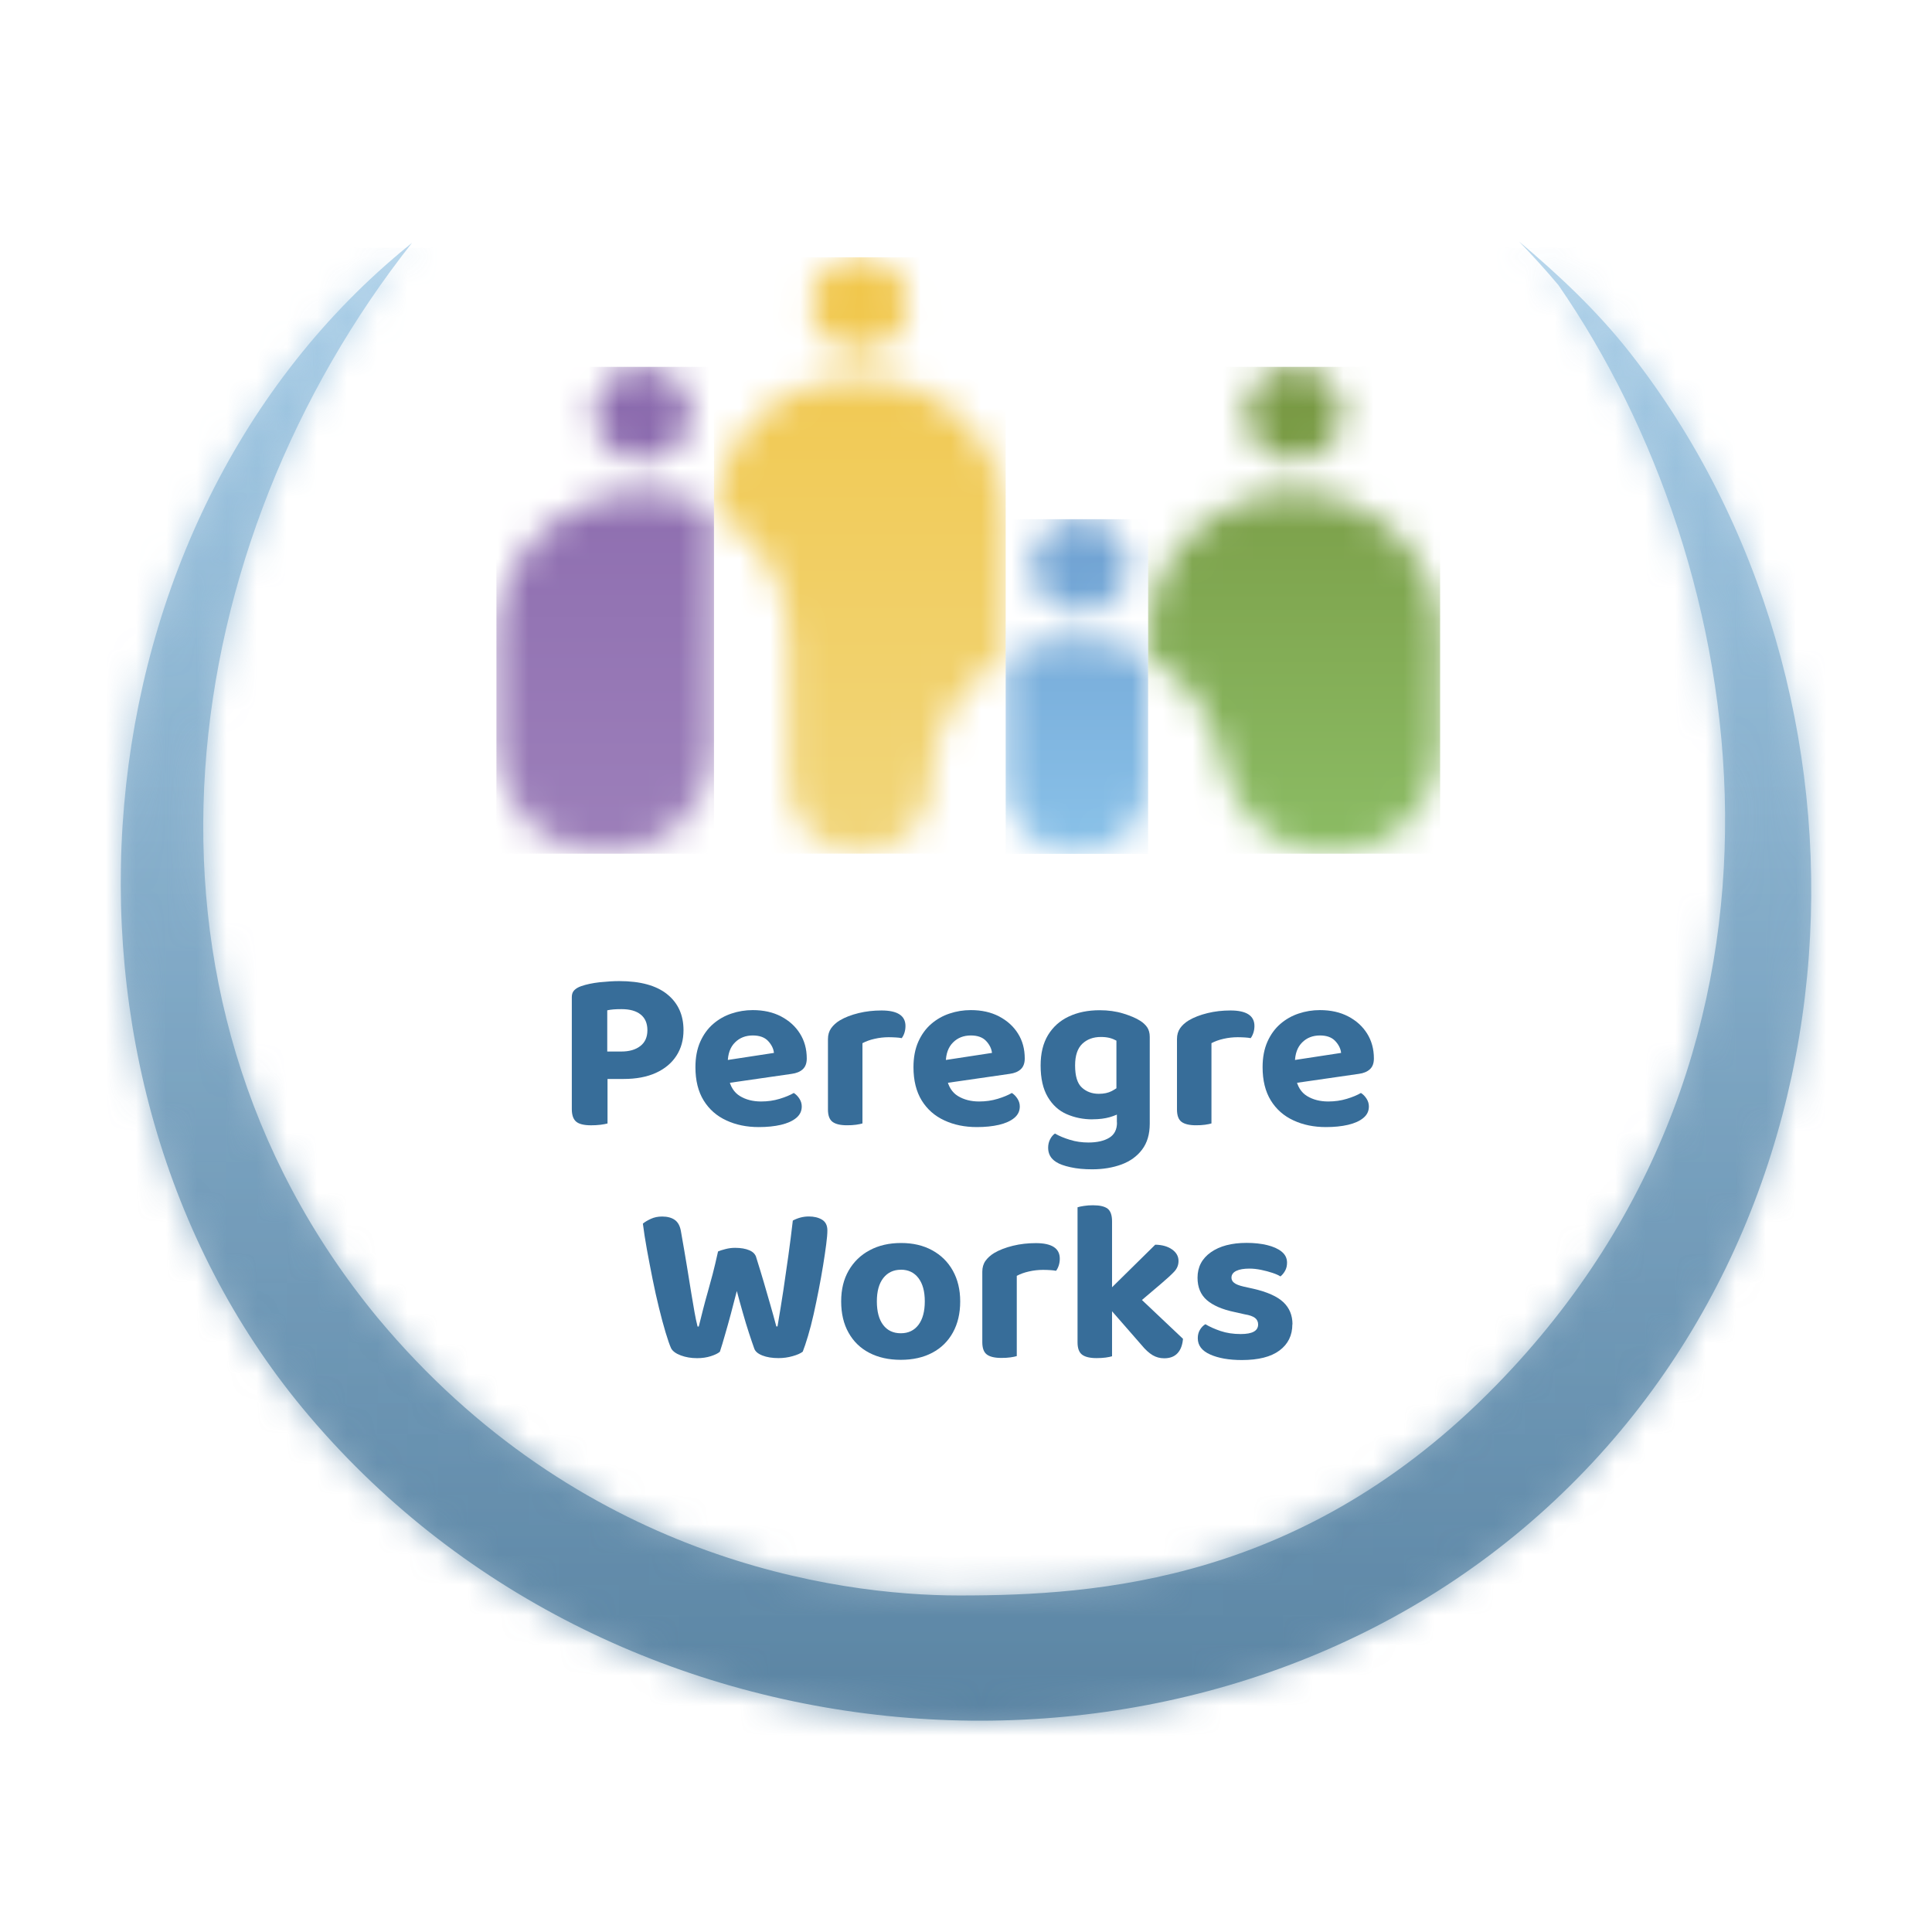
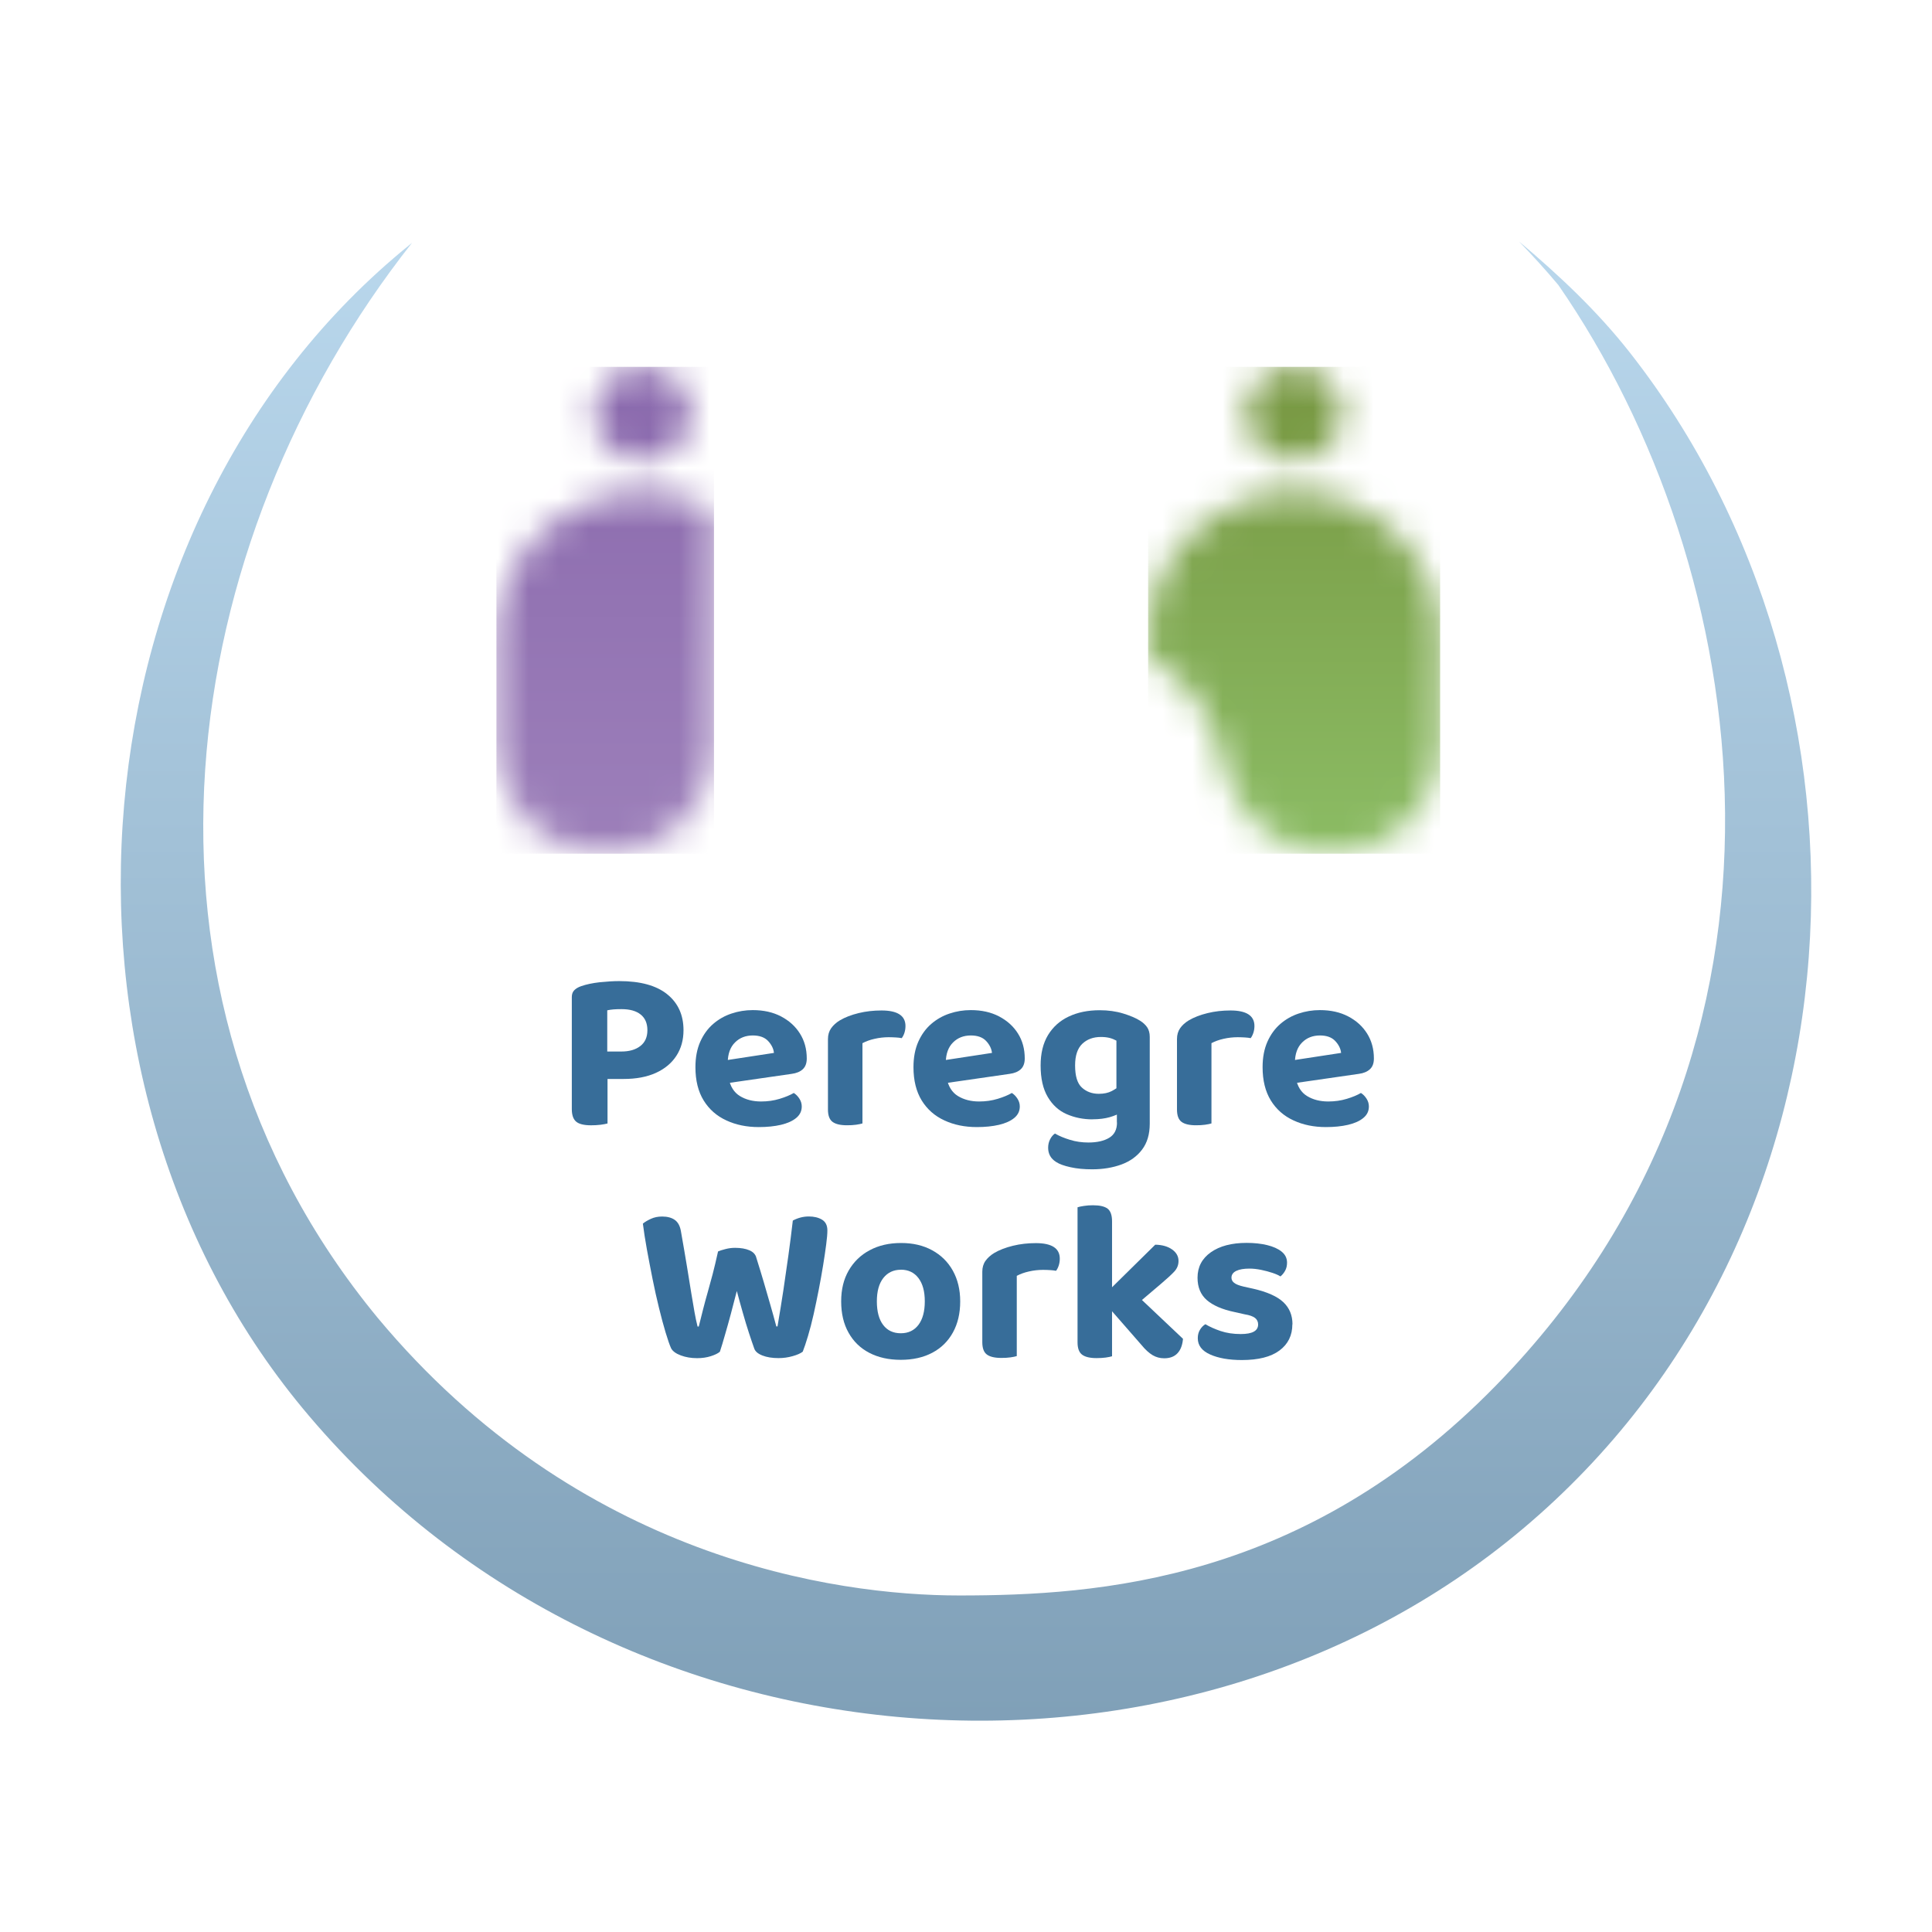
<svg xmlns="http://www.w3.org/2000/svg" width="64" height="64" viewBox="0 0 64 64" fill="none">
  <path d="M51.624 9.444C58.083 18.78 60.574 34.605 49.565 45.886C43.218 52.39 36.387 52.852 31.775 52.852C27.661 52.852 19.16 51.631 12.514 43.658C3.576 32.818 5.826 17.952 13.648 8.045L13.58 8.101C2.265 17.252 0.834 35.554 10.029 46.655C20.174 58.903 38.93 60.33 50.444 50.645C62.139 40.808 62.828 22.951 53.996 11.686C52.908 10.298 51.63 9.104 50.321 8C50.768 8.465 51.202 8.939 51.624 9.444Z" fill="url(#paint0_linear_4_4389)" />
  <mask id="mask0_4_4389" style="mask-type:luminance" maskUnits="userSpaceOnUse" x="4" y="8" width="56" height="49">
    <path d="M51.624 9.444C58.083 18.78 60.574 34.605 49.565 45.886C43.218 52.39 36.387 52.852 31.775 52.852C27.661 52.852 19.16 51.631 12.514 43.658C3.576 32.818 5.826 17.952 13.648 8.045L13.58 8.101C2.265 17.252 0.834 35.554 10.029 46.655C20.174 58.903 38.93 60.33 50.444 50.645C62.139 40.808 62.828 22.951 53.996 11.686C52.908 10.298 51.63 9.104 50.321 8C50.768 8.465 51.202 8.939 51.624 9.444Z" fill="white" />
  </mask>
  <g mask="url(#mask0_4_4389)">
-     <path d="M63.074 8.211H1.079V60.687H63.074V8.211Z" fill="url(#paint1_linear_4_4389)" />
-   </g>
+     </g>
  <mask id="mask1_4_4389" style="mask-type:luminance" maskUnits="userSpaceOnUse" x="16" y="12" width="8" height="17">
    <path d="M16.445 21.056V24.77C16.445 26.711 18.055 28.284 20.043 28.284C22.031 28.284 23.642 26.711 23.642 24.77V17.256C23.642 17.151 23.646 17.047 23.652 16.944C22.95 16.556 22.142 16.333 21.281 16.333C18.622 16.333 16.445 18.459 16.445 21.056ZM19.688 13.712C19.688 14.572 20.401 15.268 21.281 15.268C22.162 15.268 22.875 14.572 22.875 13.712C22.875 12.852 22.162 12.156 21.281 12.156C20.401 12.156 19.688 12.852 19.688 13.712Z" fill="white" />
  </mask>
  <g mask="url(#mask1_4_4389)">
    <path d="M23.652 12.152H16.445V28.28H23.652V12.152Z" fill="url(#paint2_linear_4_4389)" />
  </g>
  <mask id="mask2_4_4389" style="mask-type:luminance" maskUnits="userSpaceOnUse" x="23" y="8" width="11" height="21">
-     <path d="M23.652 16.938C25.121 17.752 26.118 19.293 26.118 21.05V25.973C26.118 27.245 27.175 28.278 28.478 28.278C29.781 28.278 30.838 27.247 30.838 25.973V25.898C30.838 24.136 31.84 22.592 33.315 21.78V17.25C33.315 14.654 31.137 12.528 28.478 12.528C25.819 12.528 23.818 14.486 23.652 16.94M26.884 10.079C26.884 10.94 27.597 11.635 28.478 11.635C29.359 11.635 30.072 10.94 30.072 10.079C30.072 9.219 29.359 8.523 28.478 8.523C27.597 8.523 26.884 9.219 26.884 10.079Z" fill="white" />
-   </mask>
+     </mask>
  <g mask="url(#mask2_4_4389)">
-     <path d="M33.315 8.523H23.652V28.278H33.315V8.523Z" fill="url(#paint3_linear_4_4389)" />
-   </g>
+     </g>
  <mask id="mask3_4_4389" style="mask-type:luminance" maskUnits="userSpaceOnUse" x="33" y="17" width="6" height="12">
-     <path d="M33.315 21.786V25.979C33.315 27.251 34.37 28.284 35.675 28.284C36.979 28.284 38.035 27.253 38.035 25.979V21.784C37.337 21.401 36.531 21.18 35.675 21.18C34.819 21.18 34.015 21.398 33.315 21.784M34.2 18.751C34.2 19.611 34.912 20.307 35.793 20.307C36.674 20.307 37.386 19.611 37.386 18.751C37.386 17.891 36.674 17.195 35.793 17.195C34.912 17.195 34.2 17.891 34.2 18.751Z" fill="white" />
-   </mask>
+     </mask>
  <g mask="url(#mask3_4_4389)">
    <path d="M38.033 17.199H33.315V28.285H38.033V17.199Z" fill="url(#paint4_linear_4_4389)" />
  </g>
  <mask id="mask4_4_4389" style="mask-type:luminance" maskUnits="userSpaceOnUse" x="38" y="12" width="10" height="17">
    <path d="M38.033 21.054V21.782C39.2 22.425 40.073 23.527 40.385 24.833L40.599 25.545C40.63 25.681 40.669 25.815 40.717 25.945L40.729 25.981C41.236 27.324 42.556 28.28 44.108 28.28C46.096 28.28 47.706 26.707 47.706 24.766V21.052C47.706 18.455 45.529 16.329 42.869 16.329C40.21 16.329 38.033 18.455 38.033 21.052M41.276 13.708C41.276 14.568 41.988 15.264 42.869 15.264C43.75 15.264 44.463 14.568 44.463 13.708C44.463 12.848 43.75 12.152 42.869 12.152C41.988 12.152 41.276 12.848 41.276 13.708Z" fill="white" />
  </mask>
  <g mask="url(#mask4_4_4389)">
    <path d="M47.706 12.152H38.033V28.28H47.706V12.152Z" fill="url(#paint5_linear_4_4389)" />
  </g>
  <path d="M18.942 35.744V33.025C18.942 32.93 18.971 32.853 19.028 32.798C19.084 32.743 19.16 32.699 19.252 32.668C19.422 32.608 19.628 32.565 19.867 32.538C20.106 32.514 20.32 32.5 20.513 32.5C21.213 32.5 21.743 32.646 22.102 32.936C22.462 33.226 22.642 33.624 22.642 34.125C22.642 34.45 22.564 34.731 22.406 34.975C22.248 35.218 22.021 35.407 21.726 35.541C21.431 35.675 21.076 35.742 20.66 35.742H18.942V35.744ZM19.58 37.277C19.348 37.277 19.181 37.237 19.086 37.156C18.99 37.075 18.942 36.937 18.942 36.738V35.234H20.125V37.217C20.073 37.231 19.996 37.245 19.896 37.259C19.794 37.271 19.69 37.277 19.58 37.277ZM20.116 34.833H20.584C20.848 34.833 21.057 34.772 21.213 34.65C21.369 34.529 21.446 34.354 21.446 34.127C21.446 33.9 21.371 33.725 21.224 33.608C21.076 33.488 20.864 33.429 20.59 33.429C20.492 33.429 20.405 33.431 20.33 33.437C20.255 33.443 20.183 33.453 20.116 33.468V34.835V34.833Z" fill="#376D99" />
  <path d="M23.748 35.934L23.702 35.175L25.638 34.879C25.624 34.737 25.557 34.605 25.443 34.483C25.329 34.362 25.16 34.301 24.938 34.301C24.699 34.301 24.502 34.378 24.348 34.532C24.192 34.686 24.111 34.907 24.107 35.197L24.138 35.713C24.19 35.991 24.315 36.189 24.512 36.309C24.709 36.429 24.942 36.488 25.212 36.488C25.43 36.488 25.634 36.459 25.827 36.4C26.018 36.342 26.174 36.277 26.295 36.206C26.367 36.25 26.43 36.315 26.482 36.396C26.534 36.477 26.559 36.563 26.559 36.654C26.559 36.806 26.498 36.932 26.376 37.033C26.253 37.135 26.085 37.21 25.871 37.261C25.655 37.311 25.412 37.336 25.135 37.336C24.737 37.336 24.377 37.263 24.059 37.114C23.741 36.968 23.49 36.747 23.309 36.453C23.128 36.159 23.037 35.792 23.037 35.352C23.037 35.027 23.091 34.747 23.197 34.508C23.303 34.27 23.446 34.074 23.625 33.919C23.804 33.765 24.005 33.65 24.232 33.575C24.458 33.499 24.691 33.461 24.936 33.461C25.293 33.461 25.605 33.53 25.873 33.67C26.139 33.81 26.349 33.998 26.498 34.236C26.648 34.473 26.725 34.749 26.725 35.063C26.725 35.22 26.681 35.339 26.592 35.421C26.505 35.502 26.382 35.552 26.226 35.573L23.754 35.93L23.748 35.934Z" fill="#376D99" />
  <path d="M28.57 34.558V35.507H27.427V34.422C27.427 34.28 27.463 34.16 27.533 34.061C27.604 33.962 27.699 33.874 27.824 33.799C27.994 33.698 28.202 33.619 28.443 33.56C28.684 33.501 28.938 33.473 29.201 33.473C29.729 33.473 29.995 33.645 29.995 33.988C29.995 34.069 29.983 34.144 29.96 34.215C29.937 34.286 29.906 34.345 29.87 34.39C29.819 34.379 29.754 34.371 29.679 34.367C29.605 34.363 29.526 34.359 29.442 34.359C29.282 34.359 29.125 34.377 28.973 34.412C28.819 34.446 28.686 34.495 28.572 34.556L28.57 34.558ZM27.427 35.219L28.57 35.242V37.215C28.524 37.23 28.454 37.244 28.36 37.258C28.267 37.272 28.165 37.276 28.057 37.276C27.839 37.276 27.679 37.238 27.579 37.163C27.477 37.088 27.427 36.95 27.427 36.753V35.219Z" fill="#376D99" />
  <path d="M30.971 35.934L30.925 35.175L32.861 34.879C32.845 34.737 32.78 34.605 32.666 34.483C32.552 34.362 32.383 34.301 32.161 34.301C31.922 34.301 31.725 34.378 31.571 34.532C31.415 34.686 31.334 34.907 31.33 35.197L31.361 35.713C31.413 35.991 31.538 36.189 31.735 36.309C31.933 36.429 32.165 36.488 32.435 36.488C32.654 36.488 32.857 36.459 33.05 36.4C33.242 36.342 33.397 36.277 33.518 36.206C33.591 36.25 33.653 36.315 33.705 36.396C33.757 36.477 33.782 36.563 33.782 36.654C33.782 36.806 33.721 36.932 33.599 37.033C33.476 37.135 33.308 37.21 33.094 37.261C32.878 37.311 32.635 37.336 32.359 37.336C31.96 37.336 31.6 37.263 31.282 37.114C30.965 36.968 30.713 36.747 30.532 36.453C30.352 36.159 30.26 35.792 30.26 35.352C30.26 35.027 30.314 34.747 30.42 34.508C30.526 34.27 30.669 34.074 30.848 33.919C31.027 33.765 31.228 33.65 31.455 33.575C31.681 33.499 31.914 33.461 32.159 33.461C32.517 33.461 32.828 33.53 33.096 33.67C33.362 33.81 33.572 33.998 33.721 34.236C33.871 34.473 33.946 34.749 33.946 35.063C33.946 35.22 33.902 35.339 33.813 35.421C33.726 35.502 33.603 35.552 33.447 35.573L30.975 35.93L30.971 35.934Z" fill="#376D99" />
  <path d="M36.19 37.08C35.884 37.08 35.6 37.023 35.338 36.909C35.076 36.796 34.866 36.605 34.709 36.339C34.551 36.074 34.472 35.725 34.472 35.295C34.472 34.895 34.553 34.56 34.717 34.288C34.881 34.019 35.109 33.812 35.404 33.674C35.7 33.534 36.042 33.465 36.431 33.465C36.711 33.465 36.971 33.501 37.208 33.574C37.447 33.647 37.634 33.727 37.769 33.814C37.866 33.875 37.945 33.948 38.002 34.031C38.057 34.114 38.087 34.219 38.087 34.345V36.729H36.983V34.473C36.921 34.439 36.85 34.408 36.77 34.386C36.688 34.364 36.589 34.351 36.47 34.351C36.217 34.351 36.011 34.426 35.851 34.578C35.693 34.731 35.614 34.968 35.614 35.293C35.614 35.648 35.689 35.893 35.841 36.029C35.99 36.165 36.177 36.234 36.4 36.234C36.57 36.234 36.713 36.203 36.828 36.143C36.942 36.082 37.039 36.017 37.123 35.946L37.154 36.842C37.046 36.907 36.913 36.964 36.757 37.009C36.601 37.053 36.412 37.078 36.19 37.078V37.08ZM36.998 37.185V36.479H38.087V37.224C38.087 37.573 38.002 37.859 37.833 38.082C37.665 38.305 37.436 38.469 37.15 38.575C36.863 38.68 36.539 38.735 36.181 38.735C35.911 38.735 35.672 38.713 35.463 38.666C35.253 38.62 35.093 38.563 34.985 38.492C34.808 38.38 34.721 38.224 34.721 38.021C34.721 37.916 34.744 37.82 34.788 37.737C34.831 37.654 34.885 37.591 34.947 37.55C35.087 37.632 35.253 37.7 35.446 37.759C35.637 37.818 35.841 37.847 36.053 37.847C36.344 37.847 36.574 37.794 36.745 37.69C36.915 37.587 37.002 37.419 37.002 37.185H36.998Z" fill="#376D99" />
  <path d="M40.131 34.558V35.507H38.989V34.422C38.989 34.28 39.024 34.16 39.093 34.061C39.161 33.962 39.259 33.874 39.383 33.799C39.554 33.698 39.762 33.619 40.003 33.56C40.244 33.501 40.497 33.473 40.761 33.473C41.289 33.473 41.555 33.645 41.555 33.988C41.555 34.069 41.542 34.144 41.519 34.215C41.496 34.286 41.465 34.345 41.43 34.39C41.378 34.379 41.314 34.371 41.239 34.367C41.164 34.363 41.085 34.359 41.002 34.359C40.842 34.359 40.684 34.377 40.532 34.412C40.379 34.446 40.246 34.495 40.131 34.556V34.558ZM38.989 35.219L40.131 35.242V37.215C40.086 37.23 40.015 37.244 39.922 37.258C39.828 37.272 39.726 37.276 39.618 37.276C39.4 37.276 39.24 37.238 39.14 37.163C39.039 37.088 38.989 36.95 38.989 36.753V35.219Z" fill="#376D99" />
  <path d="M42.535 35.934L42.489 35.175L44.426 34.879C44.411 34.737 44.345 34.605 44.23 34.483C44.116 34.362 43.948 34.301 43.726 34.301C43.487 34.301 43.289 34.378 43.136 34.532C42.98 34.686 42.899 34.907 42.895 35.197L42.926 35.713C42.978 35.991 43.102 36.189 43.3 36.309C43.497 36.429 43.73 36.488 44 36.488C44.218 36.488 44.422 36.459 44.615 36.4C44.808 36.342 44.962 36.277 45.082 36.206C45.155 36.25 45.217 36.315 45.269 36.396C45.321 36.477 45.346 36.563 45.346 36.654C45.346 36.806 45.286 36.932 45.163 37.033C45.041 37.135 44.873 37.21 44.658 37.261C44.444 37.311 44.199 37.336 43.923 37.336C43.524 37.336 43.165 37.263 42.847 37.114C42.529 36.968 42.278 36.747 42.097 36.453C41.916 36.159 41.825 35.792 41.825 35.352C41.825 35.027 41.879 34.747 41.985 34.508C42.091 34.27 42.234 34.074 42.413 33.919C42.591 33.765 42.793 33.65 43.019 33.575C43.246 33.499 43.478 33.461 43.724 33.461C44.081 33.461 44.393 33.53 44.661 33.67C44.929 33.81 45.136 33.998 45.286 34.236C45.435 34.473 45.512 34.749 45.512 35.063C45.512 35.22 45.469 35.339 45.379 35.421C45.29 35.502 45.17 35.552 45.014 35.573L42.541 35.93L42.535 35.934Z" fill="#376D99" />
  <path d="M23.783 41.457C23.839 41.433 23.922 41.404 24.028 41.378C24.134 41.35 24.242 41.336 24.35 41.336C24.541 41.336 24.701 41.364 24.828 41.419C24.954 41.474 25.031 41.559 25.056 41.67C25.15 41.968 25.233 42.242 25.306 42.49C25.378 42.737 25.449 42.979 25.515 43.212C25.582 43.445 25.651 43.689 25.717 43.94H25.756C25.829 43.514 25.893 43.113 25.952 42.729C26.008 42.348 26.064 41.968 26.116 41.591C26.168 41.214 26.218 40.828 26.263 40.433C26.434 40.342 26.61 40.297 26.793 40.297C26.963 40.297 27.109 40.331 27.229 40.402C27.348 40.473 27.408 40.593 27.408 40.759C27.408 40.865 27.396 41.021 27.369 41.222C27.344 41.425 27.308 41.654 27.267 41.914C27.225 42.171 27.177 42.441 27.123 42.719C27.069 42.997 27.011 43.269 26.953 43.535C26.893 43.8 26.831 44.042 26.766 44.257C26.702 44.472 26.643 44.646 26.592 44.776C26.519 44.833 26.407 44.882 26.257 44.924C26.108 44.967 25.952 44.989 25.79 44.989C25.582 44.989 25.403 44.961 25.254 44.902C25.104 44.843 25.013 44.764 24.982 44.662C24.93 44.516 24.871 44.344 24.807 44.147C24.743 43.95 24.676 43.733 24.61 43.498C24.543 43.263 24.475 43.019 24.408 42.766C24.346 43.013 24.281 43.263 24.213 43.514C24.146 43.766 24.08 43.999 24.017 44.216C23.955 44.433 23.899 44.622 23.847 44.778C23.781 44.835 23.679 44.883 23.544 44.926C23.409 44.969 23.259 44.991 23.093 44.991C22.896 44.991 22.715 44.961 22.553 44.9C22.389 44.839 22.283 44.76 22.231 44.664C22.179 44.549 22.119 44.372 22.048 44.137C21.977 43.902 21.905 43.63 21.83 43.326C21.755 43.019 21.682 42.699 21.616 42.364C21.549 42.029 21.487 41.705 21.429 41.388C21.373 41.072 21.327 40.788 21.296 40.534C21.362 40.479 21.452 40.425 21.564 40.374C21.676 40.323 21.799 40.299 21.934 40.299C22.104 40.299 22.243 40.335 22.349 40.408C22.455 40.481 22.524 40.605 22.555 40.778C22.638 41.248 22.707 41.65 22.761 41.981C22.815 42.311 22.862 42.597 22.9 42.839C22.939 43.08 22.975 43.287 23.006 43.462C23.037 43.636 23.07 43.796 23.108 43.944H23.147C23.199 43.737 23.249 43.543 23.294 43.36C23.34 43.178 23.39 42.995 23.442 42.814C23.494 42.632 23.548 42.433 23.606 42.214C23.662 41.997 23.723 41.745 23.785 41.461L23.783 41.457Z" fill="#376D99" />
  <path d="M31.808 43.111C31.808 43.507 31.727 43.849 31.567 44.139C31.407 44.43 31.179 44.655 30.884 44.811C30.589 44.967 30.242 45.046 29.841 45.046C29.44 45.046 29.095 44.969 28.798 44.815C28.501 44.661 28.272 44.438 28.11 44.148C27.946 43.858 27.865 43.511 27.865 43.111C27.865 42.711 27.948 42.375 28.114 42.087C28.281 41.799 28.511 41.573 28.811 41.415C29.108 41.255 29.455 41.176 29.849 41.176C30.244 41.176 30.581 41.255 30.876 41.415C31.171 41.575 31.401 41.801 31.563 42.091C31.725 42.381 31.808 42.722 31.808 43.111ZM29.841 42.062C29.598 42.062 29.405 42.154 29.261 42.336C29.118 42.519 29.047 42.776 29.047 43.111C29.047 43.446 29.118 43.712 29.257 43.892C29.396 44.075 29.592 44.166 29.841 44.166C30.09 44.166 30.284 44.073 30.425 43.888C30.564 43.703 30.635 43.444 30.635 43.109C30.635 42.774 30.564 42.523 30.425 42.338C30.286 42.154 30.09 42.06 29.841 42.06V42.062Z" fill="#376D99" />
  <path d="M33.682 42.265V43.214H32.54V42.129C32.54 41.987 32.575 41.867 32.645 41.768C32.716 41.669 32.812 41.581 32.936 41.506C33.107 41.405 33.315 41.326 33.556 41.267C33.797 41.208 34.05 41.18 34.314 41.18C34.842 41.18 35.107 41.352 35.107 41.695C35.107 41.776 35.095 41.851 35.072 41.922C35.049 41.993 35.018 42.052 34.983 42.097C34.931 42.087 34.866 42.078 34.792 42.074C34.717 42.07 34.638 42.066 34.555 42.066C34.395 42.066 34.237 42.084 34.085 42.119C33.931 42.153 33.799 42.202 33.684 42.263L33.682 42.265ZM32.54 42.926L33.682 42.949V44.922C33.636 44.937 33.566 44.951 33.472 44.965C33.379 44.979 33.277 44.983 33.169 44.983C32.951 44.983 32.791 44.945 32.691 44.87C32.589 44.795 32.54 44.657 32.54 44.46V42.926Z" fill="#376D99" />
  <path d="M36.838 43.531L35.695 43.508V39.993C35.741 39.977 35.812 39.962 35.905 39.948C35.999 39.932 36.1 39.926 36.209 39.926C36.431 39.926 36.593 39.964 36.691 40.039C36.788 40.114 36.838 40.254 36.838 40.457V43.533V43.531ZM35.695 42.924L36.838 42.946V44.928C36.792 44.943 36.722 44.957 36.628 44.971C36.535 44.983 36.433 44.989 36.325 44.989C36.107 44.989 35.947 44.951 35.847 44.876C35.745 44.8 35.695 44.663 35.695 44.466V42.924ZM37.337 43.478L36.512 42.963L38.269 41.232C38.502 41.236 38.689 41.291 38.83 41.392C38.972 41.494 39.04 41.62 39.04 41.772C39.04 41.904 38.995 42.019 38.901 42.121C38.807 42.222 38.664 42.354 38.473 42.516L37.339 43.48L37.337 43.478ZM36.56 43.121L37.47 42.725L39.188 44.35C39.171 44.553 39.113 44.711 39.009 44.825C38.905 44.938 38.758 44.995 38.566 44.995C38.427 44.995 38.298 44.961 38.182 44.892C38.066 44.823 37.941 44.711 37.812 44.553L36.56 43.119V43.121Z" fill="#376D99" />
  <path d="M42.811 43.868C42.811 44.237 42.668 44.527 42.383 44.738C42.099 44.949 41.683 45.053 41.139 45.053C40.713 45.053 40.364 44.992 40.09 44.87C39.815 44.748 39.678 44.57 39.678 44.33C39.678 44.225 39.701 44.132 39.749 44.053C39.795 43.973 39.855 43.913 39.928 43.866C40.073 43.951 40.243 44.028 40.437 44.093C40.632 44.158 40.852 44.192 41.101 44.192C41.486 44.192 41.677 44.087 41.677 43.874C41.677 43.783 41.642 43.712 41.573 43.657C41.502 43.604 41.39 43.564 41.234 43.539L40.9 43.464C40.491 43.379 40.183 43.245 39.977 43.067C39.772 42.888 39.67 42.641 39.67 42.326C39.67 41.971 39.817 41.691 40.11 41.484C40.403 41.277 40.798 41.172 41.297 41.172C41.546 41.172 41.77 41.196 41.974 41.245C42.175 41.294 42.337 41.365 42.456 41.462C42.574 41.557 42.635 41.679 42.635 41.827C42.635 41.928 42.614 42.018 42.572 42.093C42.531 42.168 42.479 42.233 42.416 42.283C42.354 42.243 42.267 42.204 42.153 42.166C42.038 42.127 41.914 42.095 41.777 42.066C41.639 42.038 41.511 42.024 41.392 42.024C41.205 42.024 41.06 42.048 40.954 42.099C40.848 42.15 40.794 42.225 40.794 42.326C40.794 42.391 40.823 42.45 40.883 42.496C40.944 42.545 41.049 42.586 41.205 42.622L41.517 42.691C41.978 42.797 42.31 42.945 42.512 43.136C42.714 43.326 42.815 43.57 42.815 43.868H42.811Z" fill="#376D99" />
  <defs>
    <linearGradient id="paint0_linear_4_4389" x1="31.999" y1="8" x2="31.999" y2="57.001" gradientUnits="userSpaceOnUse">
      <stop stop-color="#9CC7E5" stop-opacity="0.7" />
      <stop offset="1" stop-color="#4A789A" stop-opacity="0.7" />
    </linearGradient>
    <linearGradient id="paint1_linear_4_4389" x1="31.567" y1="8.538" x2="31.567" y2="57.534" gradientUnits="userSpaceOnUse">
      <stop stop-color="#9CC7E5" stop-opacity="0.7" />
      <stop offset="1" stop-color="#4A789A" stop-opacity="0.7" />
    </linearGradient>
    <linearGradient id="paint2_linear_4_4389" x1="19.687" y1="28.48" x2="19.687" y2="12.353" gradientUnits="userSpaceOnUse">
      <stop stop-color="#9D80BA" />
      <stop offset="1" stop-color="#8A69AD" />
    </linearGradient>
    <linearGradient id="paint3_linear_4_4389" x1="28.8" y1="28.179" x2="28.8" y2="8.425" gradientUnits="userSpaceOnUse">
      <stop stop-color="#F1D67B" />
      <stop offset="1" stop-color="#F1C649" />
    </linearGradient>
    <linearGradient id="paint4_linear_4_4389" x1="35.738" y1="28.259" x2="35.738" y2="17.172" gradientUnits="userSpaceOnUse">
      <stop stop-color="#8AC2E9" />
      <stop offset="1" stop-color="#6EA0D1" />
    </linearGradient>
    <linearGradient id="paint5_linear_4_4389" x1="42.509" y1="28.48" x2="42.509" y2="12.353" gradientUnits="userSpaceOnUse">
      <stop stop-color="#8CBD65" />
      <stop offset="1" stop-color="#779741" />
    </linearGradient>
  </defs>
</svg>